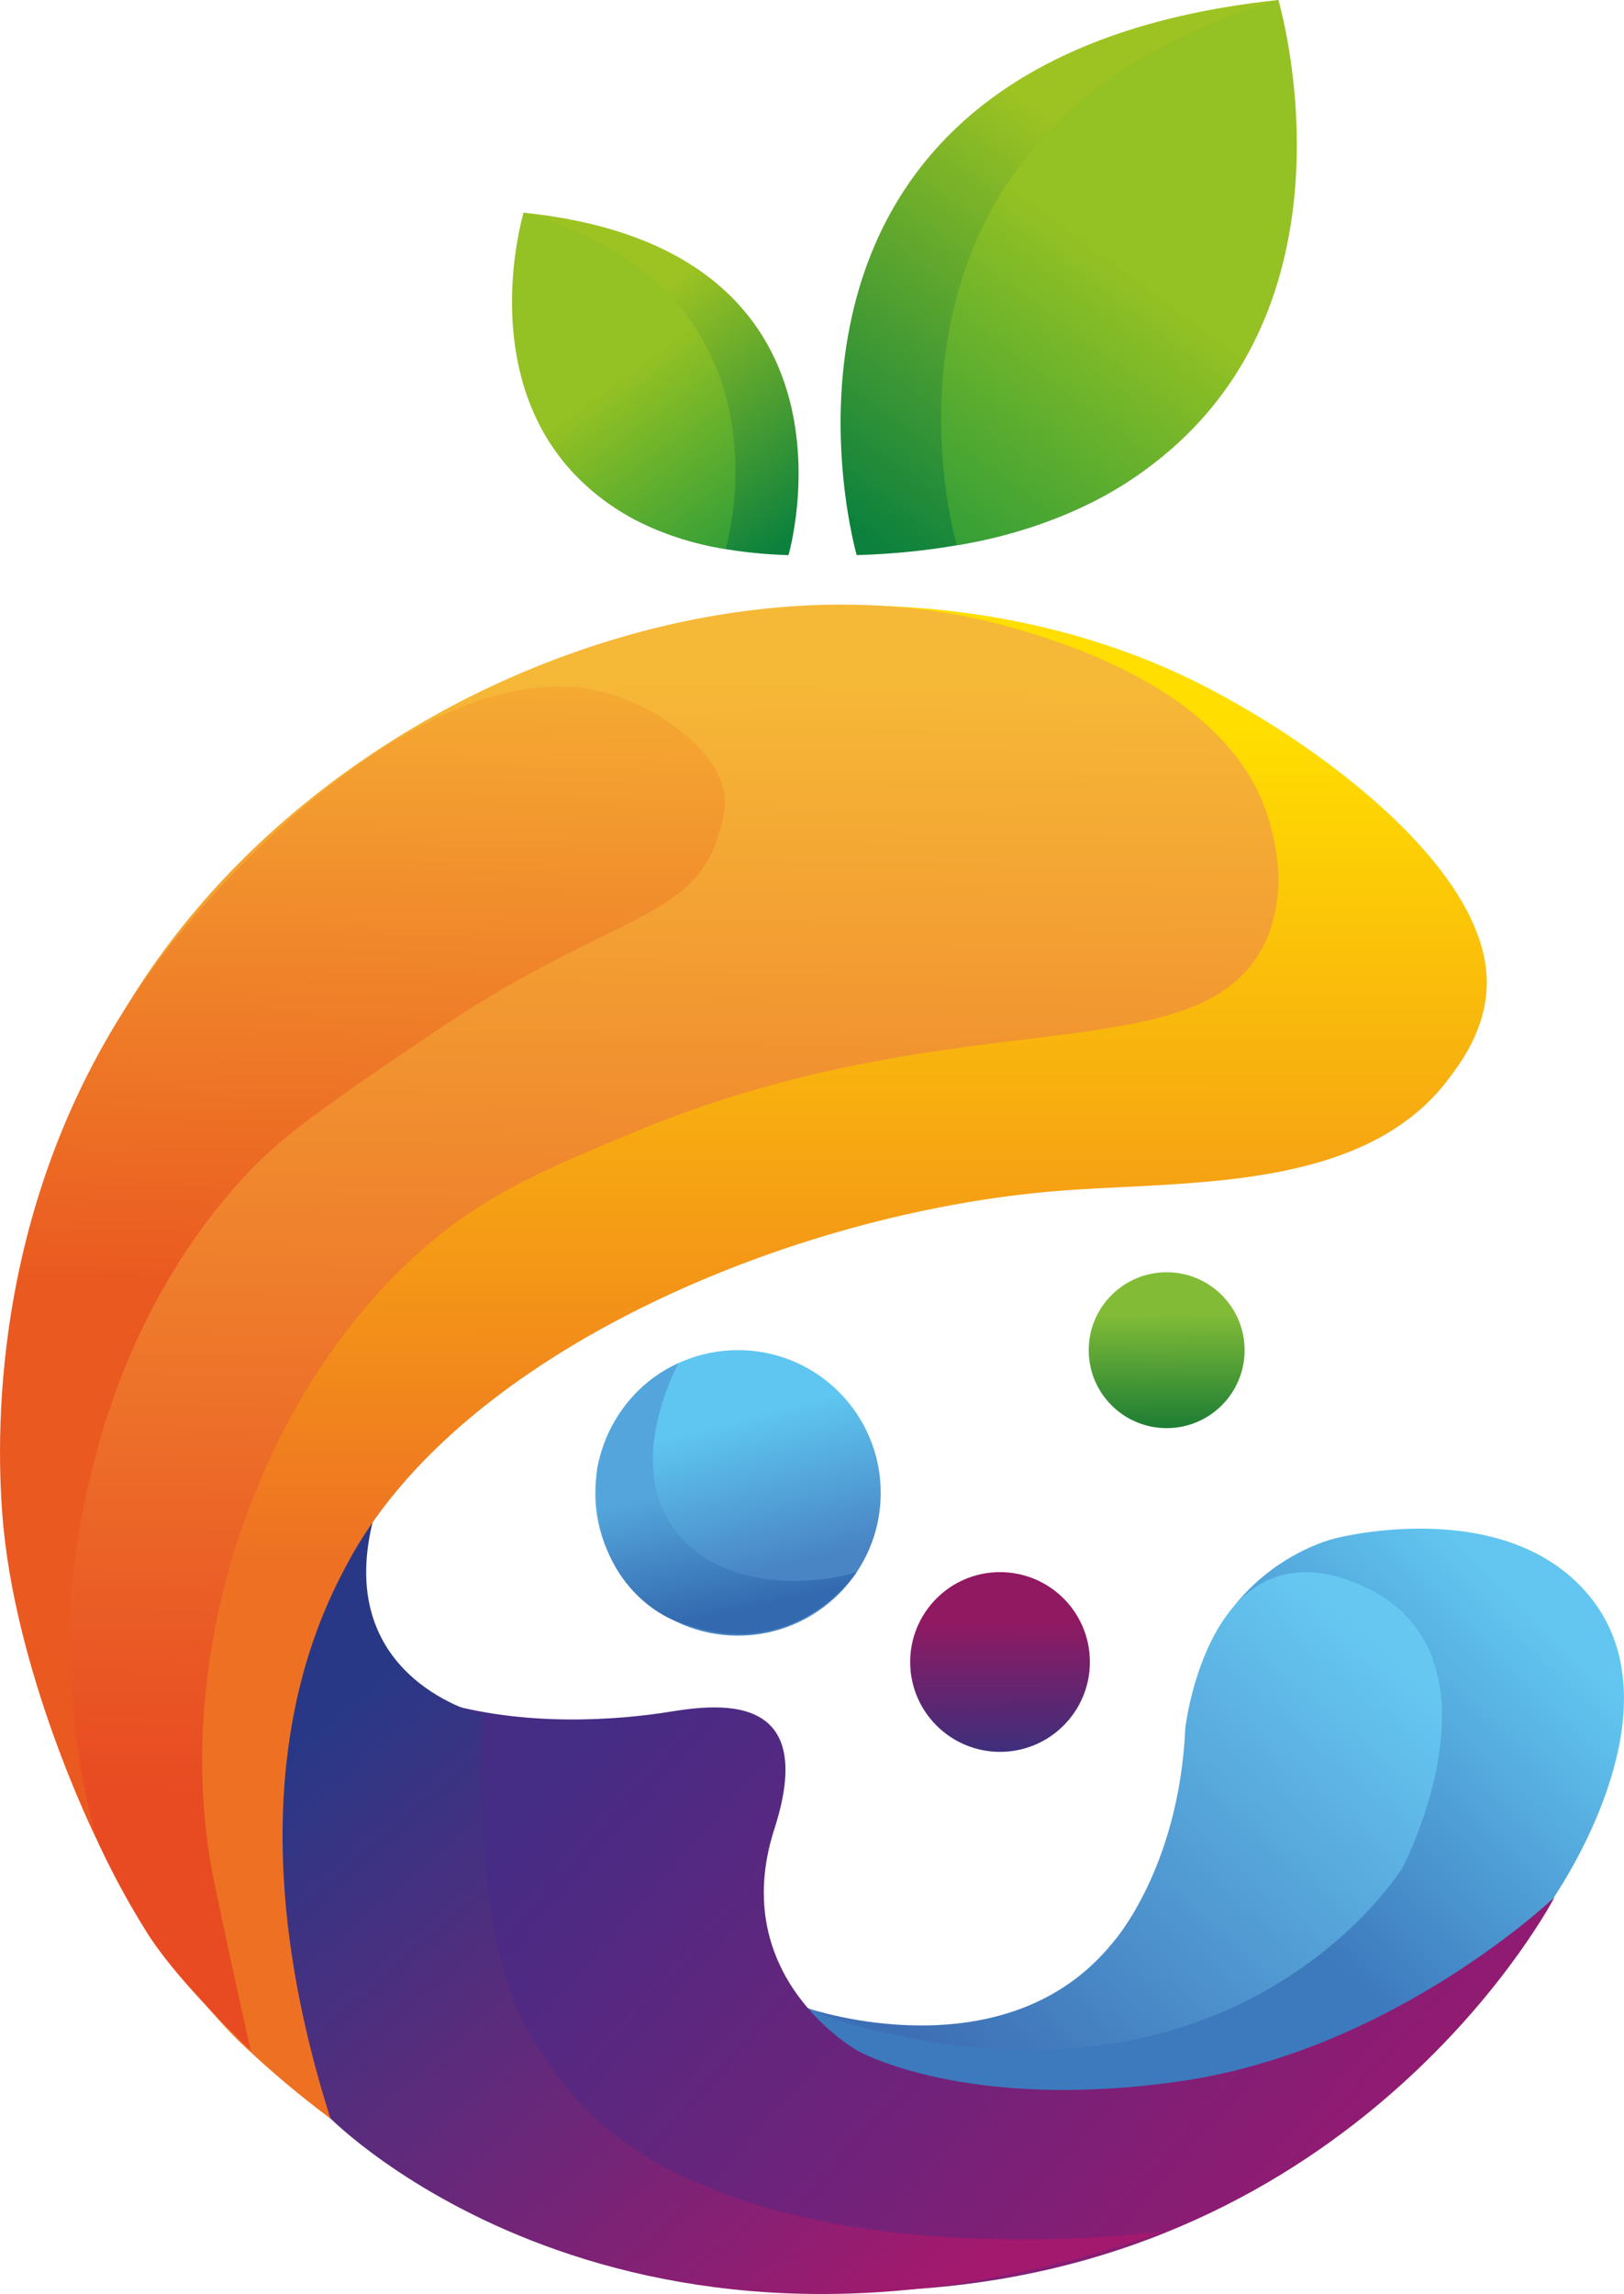
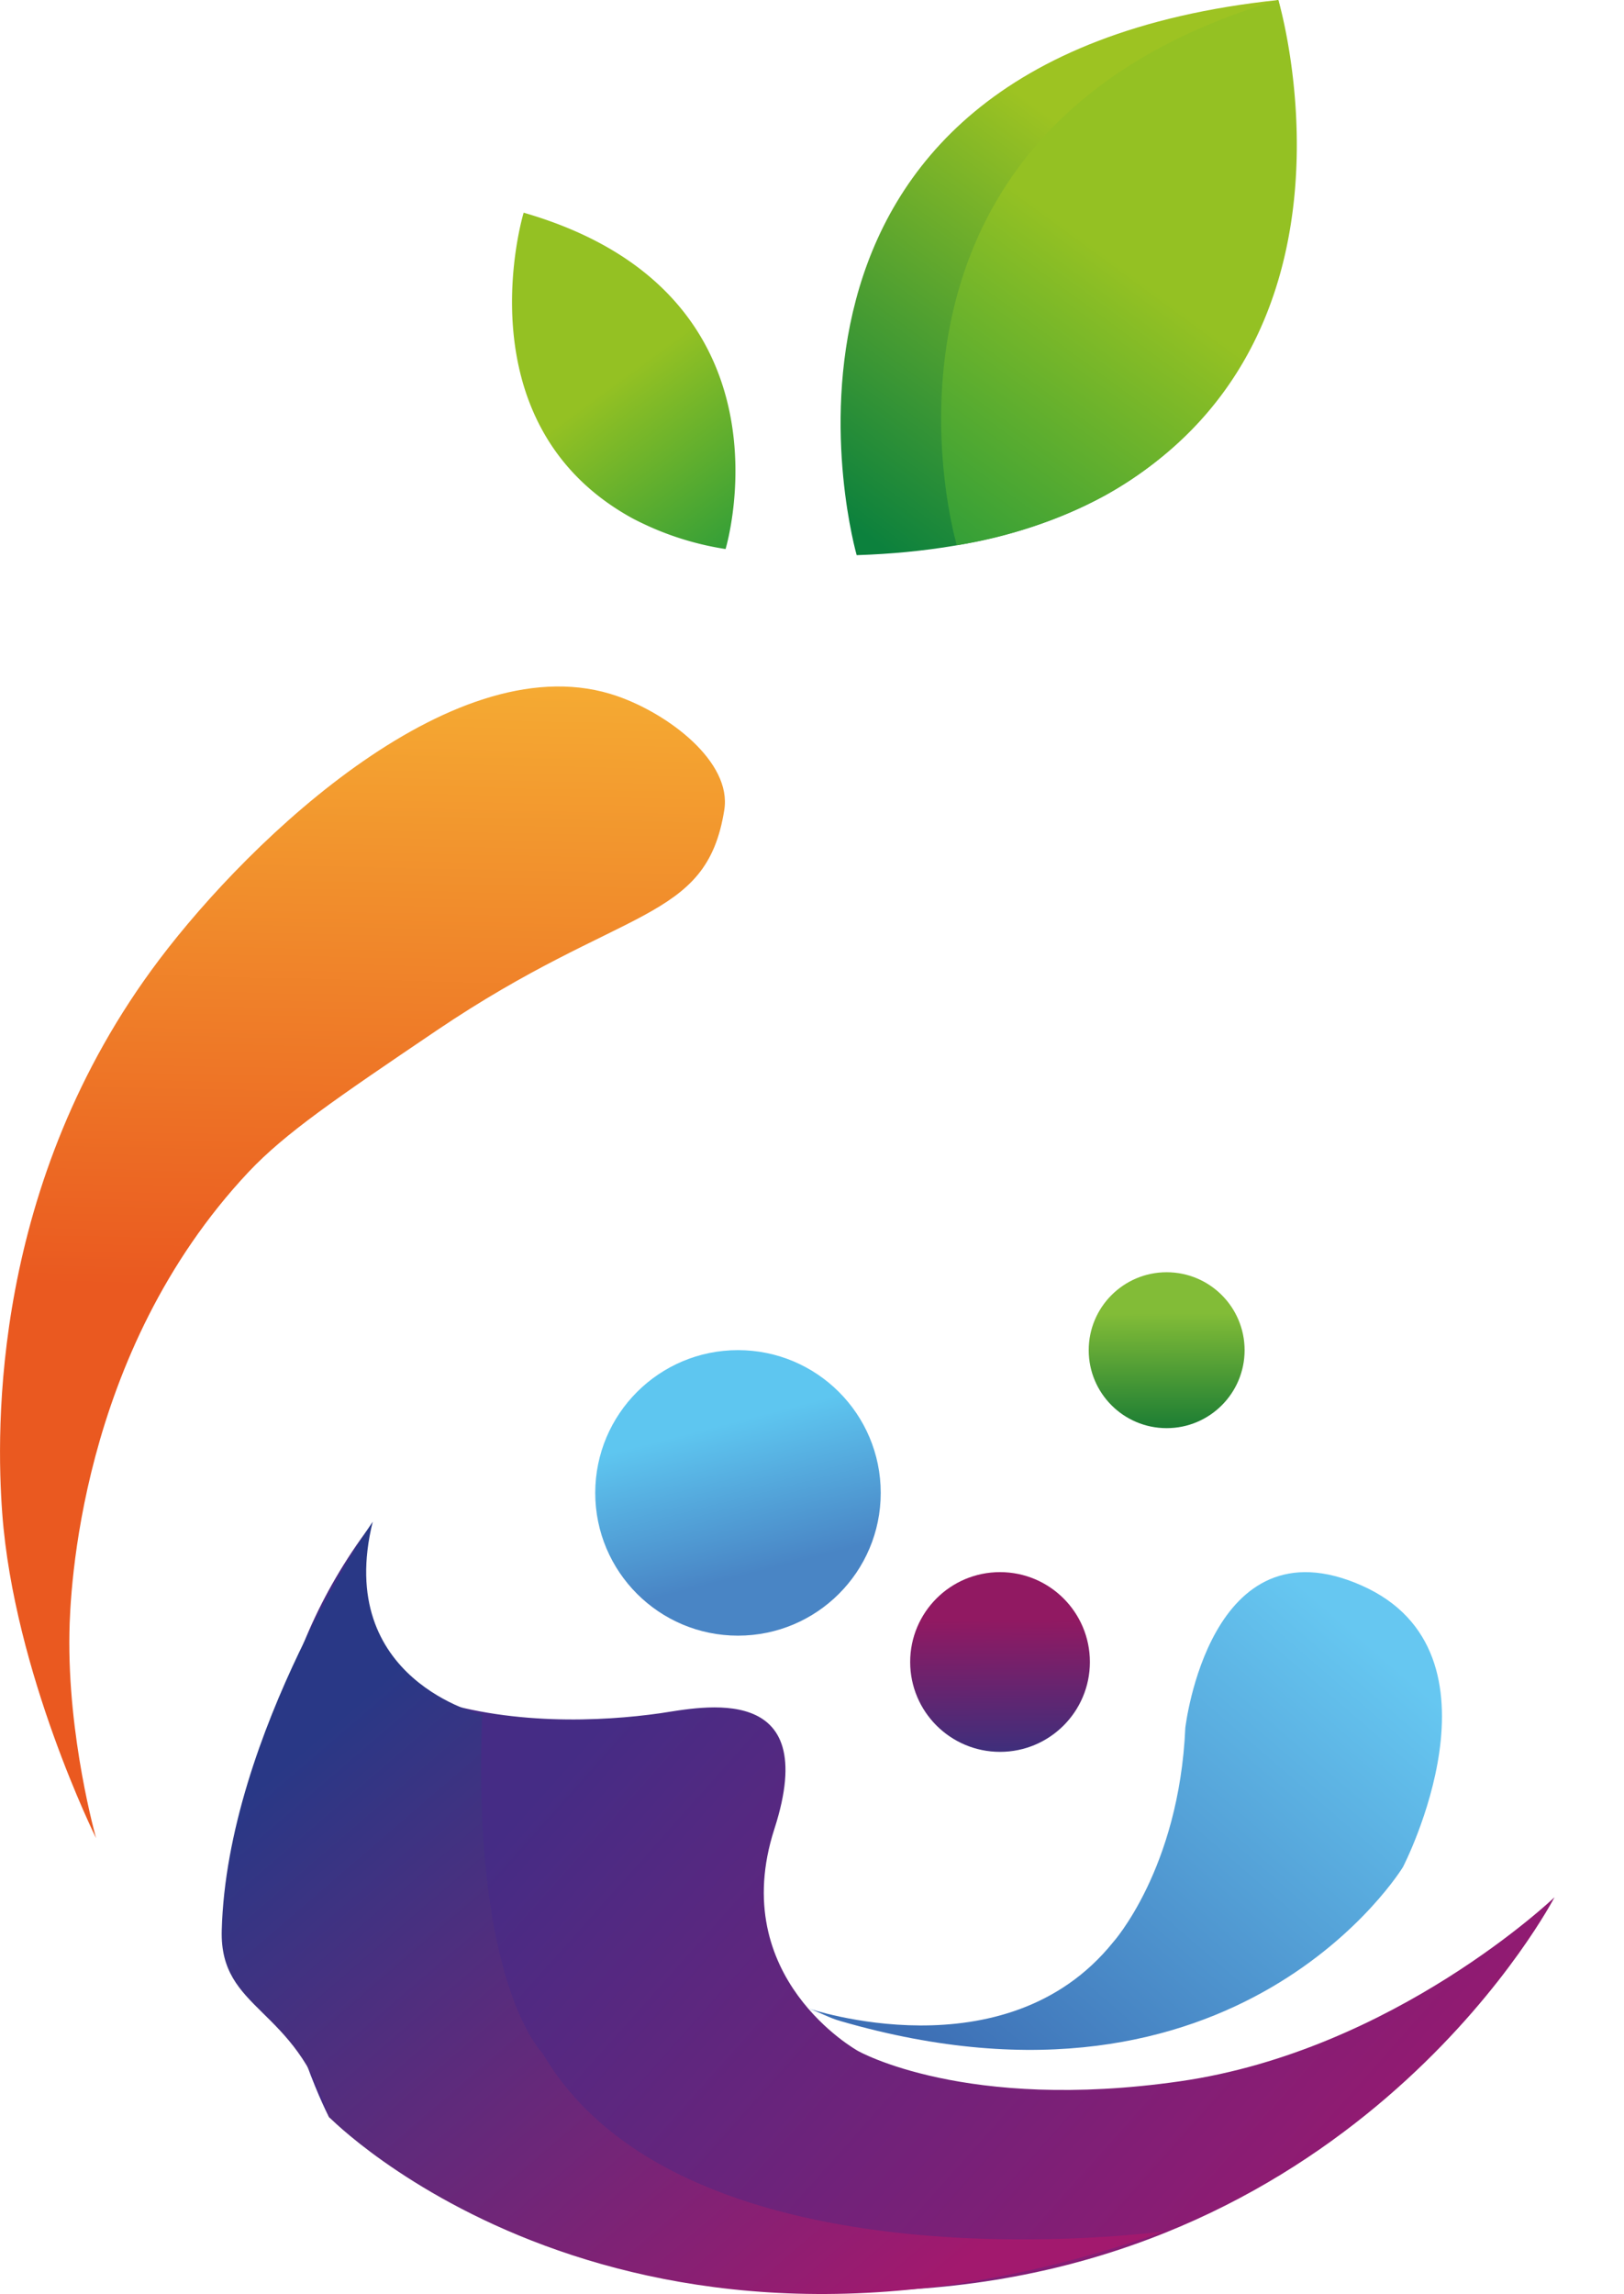
<svg xmlns="http://www.w3.org/2000/svg" xmlns:xlink="http://www.w3.org/1999/xlink" viewBox="0 0 291.71 412.02">
  <defs>
    <style>.cls-1{fill:url(#Безымянный_градиент_65);}.cls-2{fill:url(#Безымянный_градиент_64);}.cls-3{fill:url(#Безымянный_градиент_47);}.cls-4{fill:url(#Безымянный_градиент_55);}.cls-5{fill:url(#Безымянный_градиент_41);}.cls-6{fill:url(#Безымянный_градиент_40);}.cls-7{fill:url(#Безымянный_градиент_39);}.cls-8{fill:url(#Безымянный_градиент_91);}.cls-9{fill:url(#Безымянный_градиент_90);}.cls-10{fill:url(#Безымянный_градиент_95);}.cls-11{fill:url(#Безымянный_градиент_97);}.cls-12{fill:url(#Безымянный_градиент_111);}.cls-13{fill:url(#Безымянный_градиент_111-2);}.cls-14{fill:url(#Безымянный_градиент_107);}.cls-15{fill:url(#Безымянный_градиент_107-2);}</style>
    <linearGradient id="Безымянный_градиент_65" x1="300.95" y1="259.38" x2="202.43" y2="360.61" gradientUnits="userSpaceOnUse">
      <stop offset="0.28" stop-color="#62c6f0" />
      <stop offset="0.78" stop-color="#3d79bd" />
    </linearGradient>
    <linearGradient id="Безымянный_градиент_64" x1="255.41" y1="282.6" x2="152.81" y2="401.28" gradientUnits="userSpaceOnUse">
      <stop offset="0.1" stop-color="#66c7f1" />
      <stop offset="0.78" stop-color="#3d6fb5" />
    </linearGradient>
    <linearGradient id="Безымянный_градиент_47" x1="109.63" y1="307.41" x2="259.28" y2="440.82" gradientUnits="userSpaceOnUse">
      <stop offset="0" stop-color="#452c85" />
      <stop offset="0.92" stop-color="#a2176d" />
    </linearGradient>
    <linearGradient id="Безымянный_градиент_55" x1="62.45" y1="307.22" x2="185.62" y2="450.32" gradientUnits="userSpaceOnUse">
      <stop offset="0" stop-color="#293886" />
      <stop offset="0.78" stop-color="#a2196e" />
    </linearGradient>
    <linearGradient id="Безымянный_градиент_41" x1="134.49" y1="351.47" x2="134.66" y2="86.21" gradientUnits="userSpaceOnUse">
      <stop offset="0.27" stop-color="#ee7123" />
      <stop offset="0.83" stop-color="#ffde00" />
    </linearGradient>
    <linearGradient id="Безымянный_градиент_40" x1="114.4" y1="322.45" x2="117.26" y2="94.9" gradientUnits="userSpaceOnUse">
      <stop offset="0" stop-color="#e84b22" />
      <stop offset="0.88" stop-color="#f6b837" />
    </linearGradient>
    <linearGradient id="Безымянный_градиент_39" x1="63.99" y1="254.2" x2="68.32" y2="51.08" gradientUnits="userSpaceOnUse">
      <stop offset="0.11" stop-color="#ea5920" />
      <stop offset="0.66" stop-color="#f5ac33" />
    </linearGradient>
    <linearGradient id="Безымянный_градиент_91" x1="127.65" y1="248.95" x2="143.77" y2="311.96" gradientUnits="userSpaceOnUse">
      <stop offset="0.11" stop-color="#5ec6f0" />
      <stop offset="0.53" stop-color="#4985c5" />
    </linearGradient>
    <linearGradient id="Безымянный_градиент_90" x1="125.05" y1="251.55" x2="138.64" y2="314.31" gradientUnits="userSpaceOnUse">
      <stop offset="0.24" stop-color="#54a5dc" />
      <stop offset="0.6" stop-color="#336aaf" />
    </linearGradient>
    <linearGradient id="Безымянный_градиент_95" x1="209.51" y1="232.01" x2="209.68" y2="267.53" gradientUnits="userSpaceOnUse">
      <stop offset="0.11" stop-color="#82bc37" />
      <stop offset="0.84" stop-color="#026d33" />
    </linearGradient>
    <linearGradient id="Безымянный_градиент_97" x1="179.57" y1="286.41" x2="179.77" y2="327.36" gradientUnits="userSpaceOnUse">
      <stop offset="0.11" stop-color="#911962" />
      <stop offset="0.84" stop-color="#293482" />
    </linearGradient>
    <linearGradient id="Безымянный_градиент_111" x1="219.48" y1="13.18" x2="116.18" y2="154.12" gradientUnits="userSpaceOnUse">
      <stop offset="0.14" stop-color="#9dc322" />
      <stop offset="0.6" stop-color="#0c813d" />
    </linearGradient>
    <linearGradient id="Безымянный_градиент_111-2" x1="328.84" y1="46.19" x2="264.7" y2="133.69" gradientTransform="matrix(-1, 0, 0, 1, 429.47, 0)" xlink:href="#Безымянный_градиент_111" />
    <linearGradient id="Безымянный_градиент_107" x1="333.02" y1="48.25" x2="291.26" y2="105.22" gradientTransform="matrix(-1, 0, 0, 1, 429.47, 0)" gradientUnits="userSpaceOnUse">
      <stop offset="0.35" stop-color="#94c123" />
      <stop offset="0.9" stop-color="#2c9c39" />
    </linearGradient>
    <linearGradient id="Безымянный_градиент_107-2" x1="226.13" y1="16.46" x2="158.81" y2="108.32" gradientTransform="matrix(1, 0, 0, 1, 0, 0)" xlink:href="#Безымянный_градиент_107" />
  </defs>
  <g id="Слой_2" data-name="Слой 2">
    <g id="Слой_17" data-name="Слой 17">
-       <path class="cls-1" d="M144.72,360.5s32.63,14.43,56.36-10.2c0,0,10.28-11.2,12.52-39.87s26.17-34.12,26.17-34.12,30.55-8.06,45.69,10.3-1.39,46.64-6.28,54.08c-4.71,7.17-67.39,68.91-129,26.6C147.9,365.69,147.05,362.41,144.72,360.5Z" />
      <path class="cls-2" d="M145.14,360.7s35.42,12.16,54.77-11.83c0,0,11.88-13.17,13-38.52,0,0,4.31-37.7,31.67-25.59S252,335.34,252,335.34,222.57,383.75,151,363C148.84,362.4,147.38,361.46,145.14,360.7Z" />
      <path class="cls-3" d="M66.57,274s-5.39,25.39,9.57,30.7,32,4.5,42.49,3c7.22-1.06,29.12-6,20.47,20.78s15,39.87,15,39.87,19.28,11,57.84,5.46,67.29-33.06,67.29-33.06S246,404.85,166,411c-27.91,2.13-70.22-.85-106.9-30.76C59.07,380.21,29.28,323.42,66.57,274Z" />
      <path class="cls-4" d="M209.16,400.75s-86.1,11.85-111.72-32c0,0-12.72-12.37-10.83-60.79,0,0-26.68-6.19-19.66-34.65,0,0-26.18,38-27.12,73.4-.39,14.56,13.38,13.59,19.24,33.48C59.07,380.21,112.47,435,209.16,400.75Z" />
-       <path class="cls-5" d="M189.89,213.91c23.21-1.88,55.22.31,70.51-20.4,1.77-2.4,6.57-8.52,6.66-16.85.22-22.18-35.33-46.79-56.77-56.32-33.67-15-81.42-17.6-126.72,5.23-3.91,2-64.75,32.93-78.63,103.5-6.08,30.93-1.86,64.2,7.22,88.6,9.68,26.05,25.51,43.95,31.41,49.54a174.68,174.68,0,0,0,15.8,13.3c-18.49-58.18-2.28-89.87,3.24-100.08C82.94,242.86,142.1,217.78,189.89,213.91Z" />
-       <path class="cls-6" d="M38.53,338.23C30.37,299,45.39,252.53,74.1,226,86,215,97,210.4,113.69,203.44,172,179.08,215.1,193.11,226.93,169.87c4.85-9.53,1.81-19.75,1-22.55-6.7-23.2-37.44-32.08-46.1-34.57C125.77,96.57,49.67,128.9,19,187.4a127.54,127.54,0,0,0-8,19C-7,258.25,4.18,311.9,26.5,347.25c5.66,9,18.54,21,18.54,21S41.53,352.65,38.53,338.23Z" />
      <path class="cls-7" d="M12.47,293.13c.13-6.64,1.58-50.07,32.19-82.65,6.61-7,15.66-13.15,33.75-25.39,33.44-22.61,48.46-19.23,51.69-39.62,1.38-8.64-10-17.23-19.19-20.43-28.58-10-65.67,25.26-82.34,47.36C-1.67,212.48-.69,257,.4,271.77c2.11,28.66,16.86,58.37,16.86,58.37S12.1,312,12.47,293.13Z" />
      <circle class="cls-8" cx="132.56" cy="268.13" r="25.64" />
-       <path class="cls-9" d="M121.89,244.82s-9.81,17.59-.82,29.73,26.73,9.72,32.81,7.81c0,0-11.67,17.79-33.39,8.4,0,0-15.19-6.14-13.22-26.85C107.27,263.91,109,250.66,121.89,244.82Z" />
      <circle class="cls-10" cx="209.56" cy="242.5" r="14" />
      <circle class="cls-11" cx="179.63" cy="298.5" r="16.14" />
      <path class="cls-12" d="M153.88,99.71S128.26,10.68,229.62,0C229.62,0,253.6,96.47,153.88,99.71Z" />
-       <path class="cls-13" d="M141.63,99.71S157.72,44.79,94.06,38.2C94.06,38.2,79,97.72,141.63,99.71Z" />
      <path class="cls-14" d="M130.33,98.61S144.25,52.7,94.06,38.2c0,0-11.49,37.79,19.46,54.85A53.39,53.39,0,0,0,130.33,98.61Z" />
      <path class="cls-15" d="M171.87,97.93S149.72,23.5,229.62,0c0,0,18.29,61.25-31,88.91A84.31,84.31,0,0,1,171.87,97.93Z" />
    </g>
  </g>
</svg>